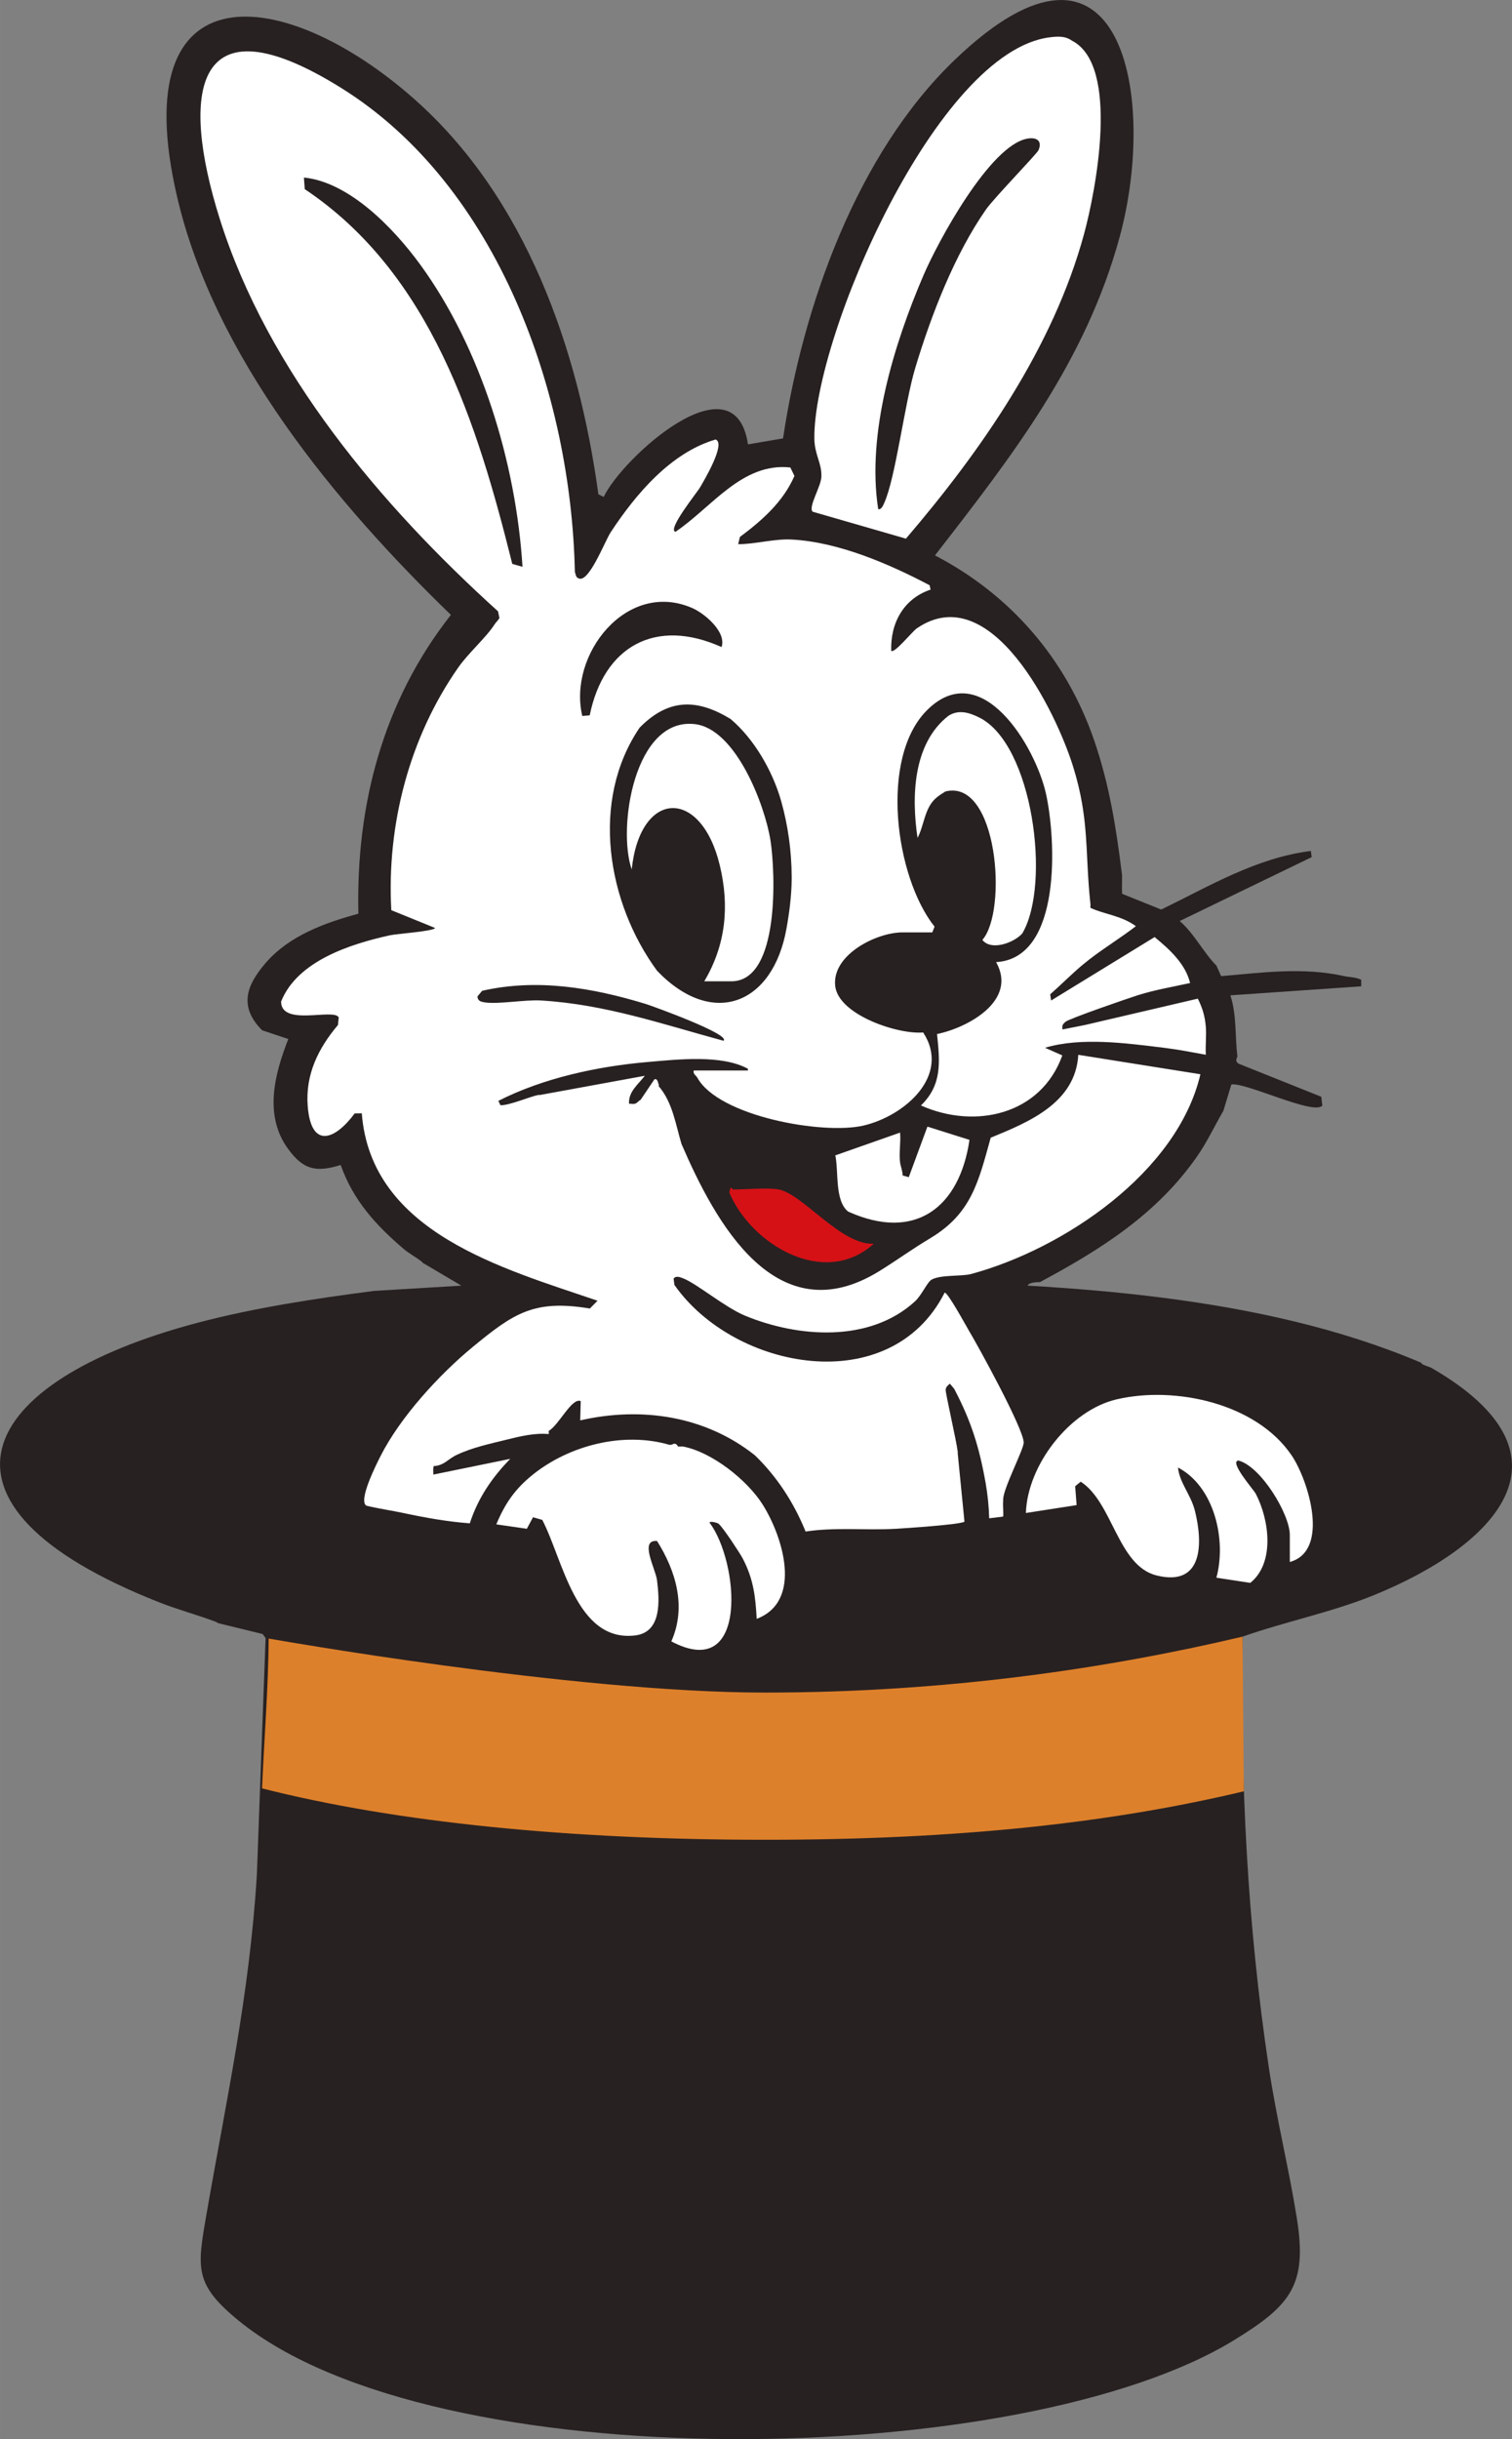
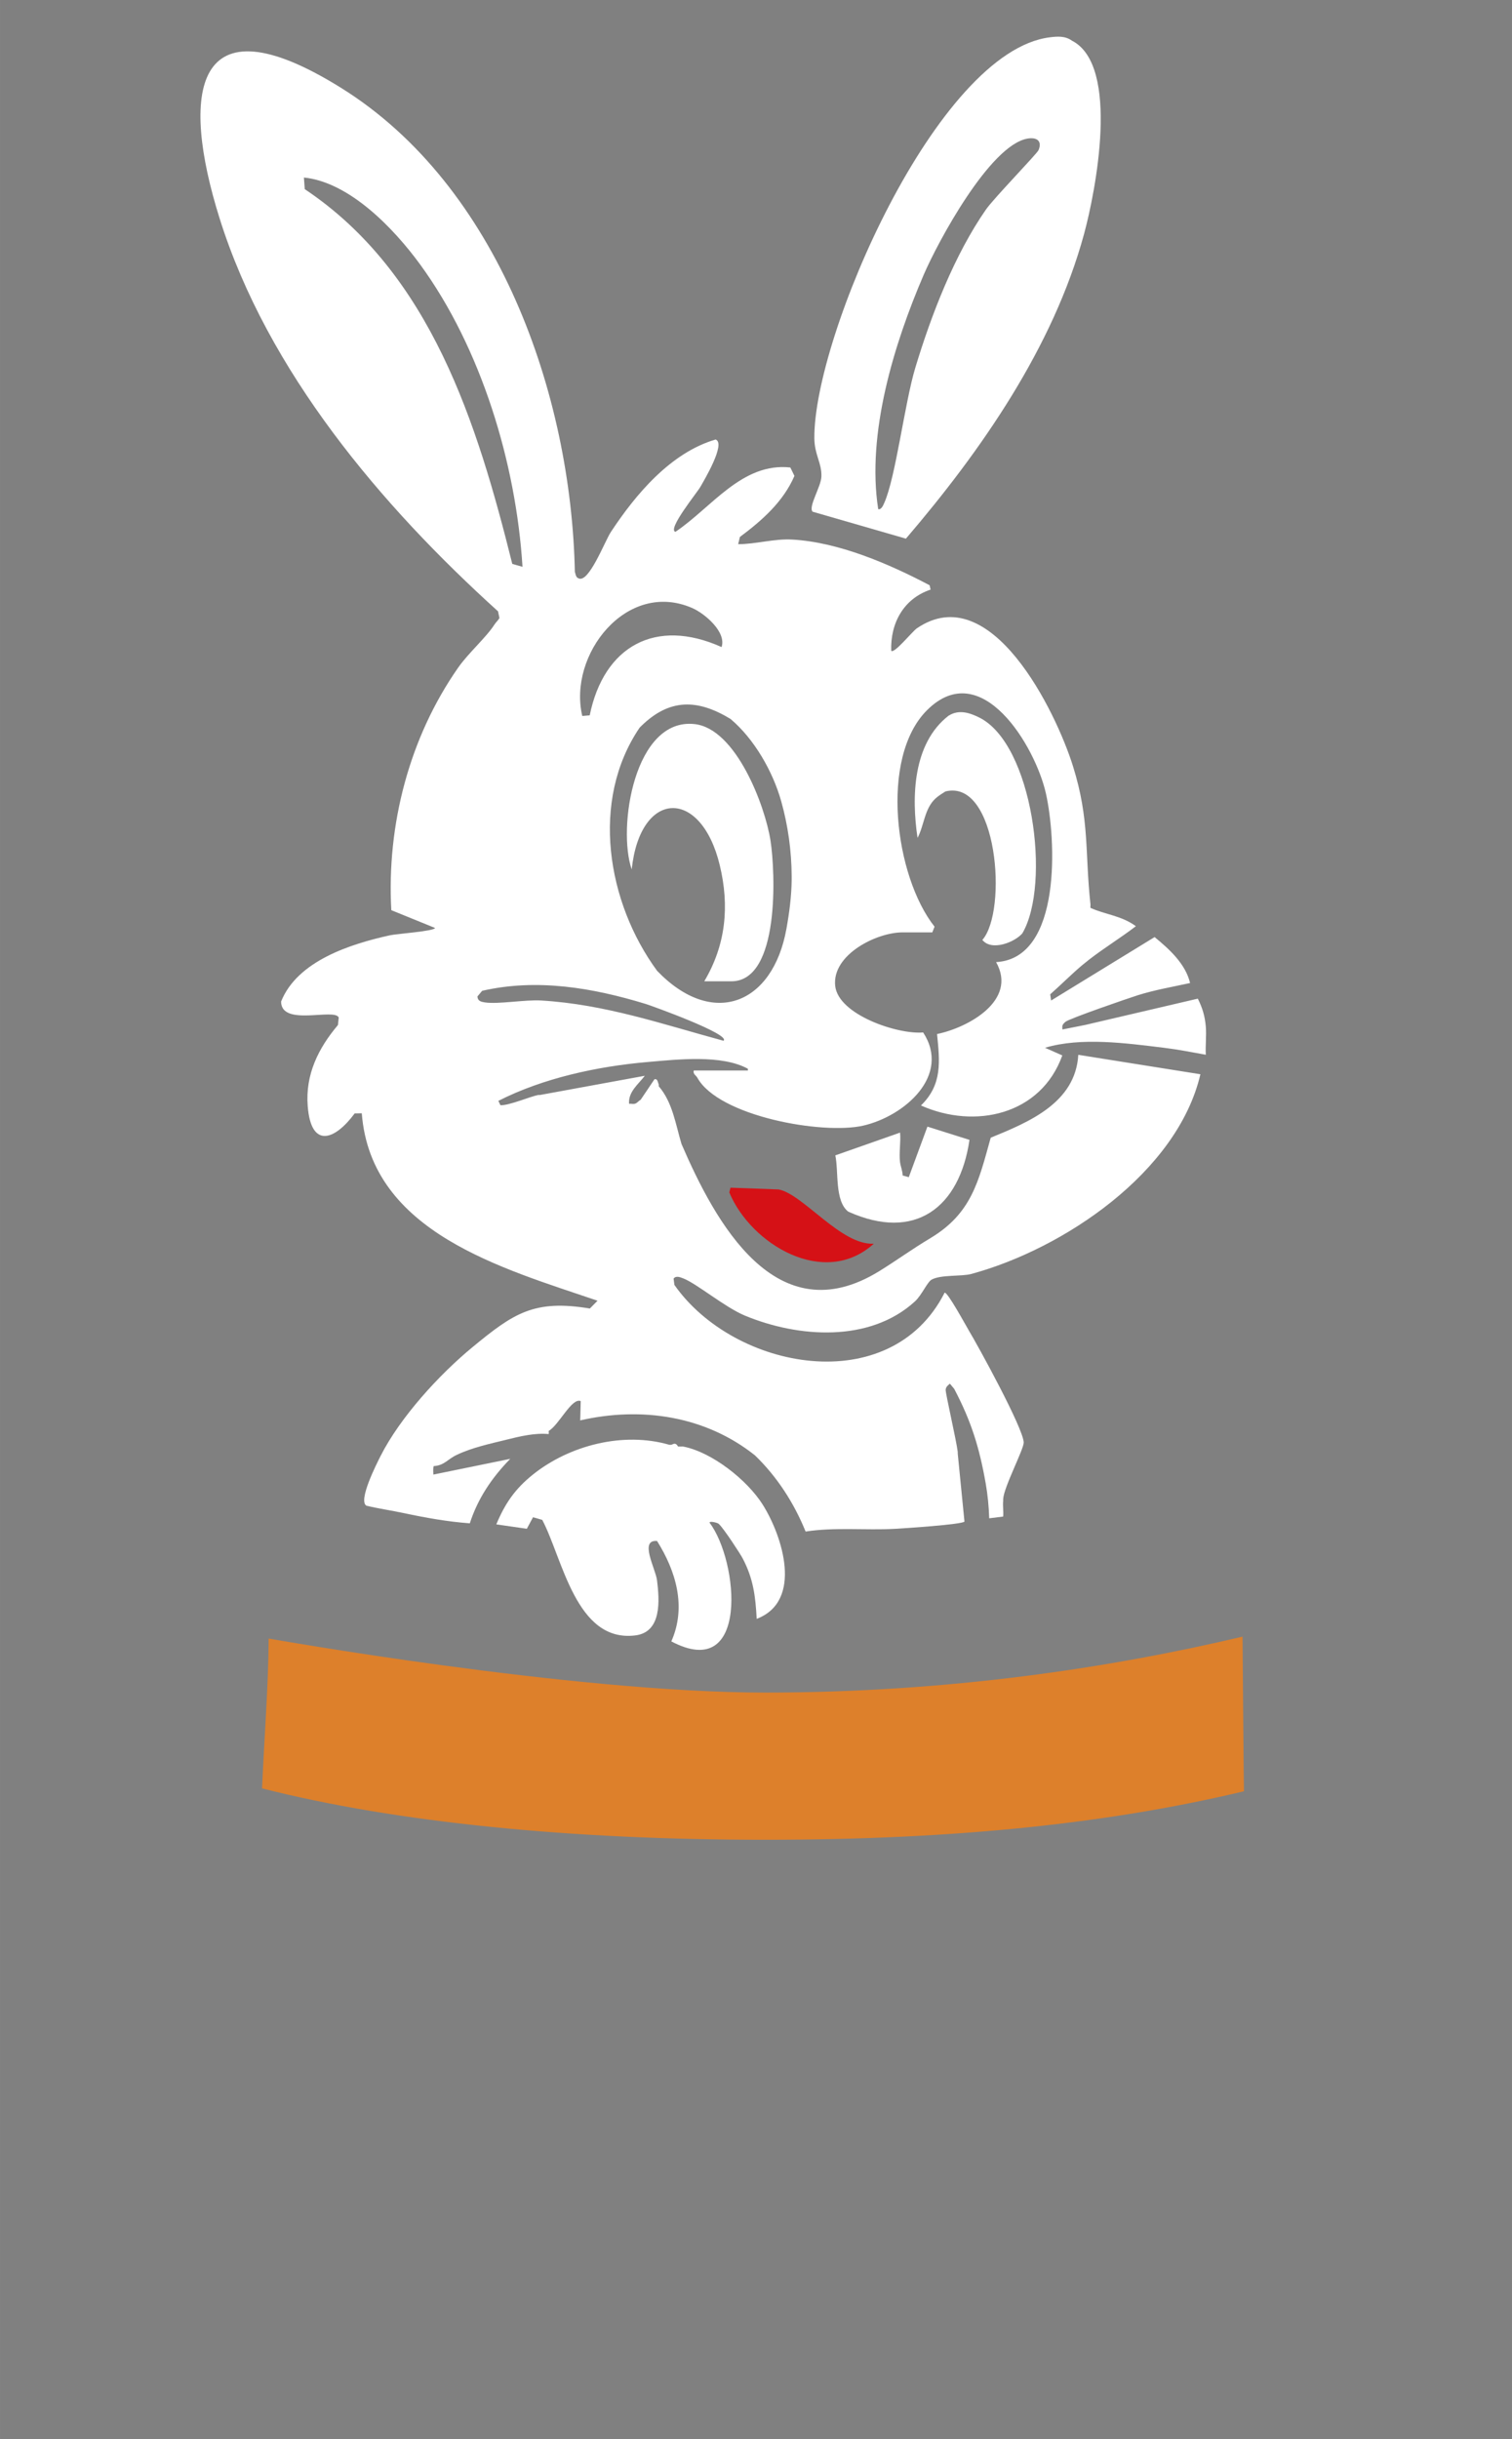
<svg xmlns="http://www.w3.org/2000/svg" id="a" data-name="Camada 1" width="227.89mm" height="367.38mm" viewBox="0 0 645.98 1041.4">
  <rect x="0" y="0" width="645.98" height="1041.4" fill="#808080" stroke="none" />
  <defs>
    <style>      .b {        fill: #dd802b;      }      .c {        fill: #d51116;      }      .d {        fill: #fff;      }      .e {        fill: #282121;      }    </style>
  </defs>
-   <path class="e" d="M611.54,584.01c-.84-.48-2.5-.83-3.73-1.49-.28-.15-.49-.61-.75-.75-34.82-14.75-72.26-22.79-109.77-27.63-19.37-2.5-38.75-4.09-58.24-5.24.48-1.4,4.05-1.53,5.22-1.48,26.08-13.98,49.82-28.92,67.07-53.53,4.35-6.21,7.54-13.12,11.34-19.65l3.41-11.24c6.35-.9,35.19,13.3,38.85,9.04l-.44-3.77-35.33-14.13c-1.86-1.24-.48-2.77-.51-3.05-1.05-8.65-.25-17.63-2.99-26.13l55.89-3.85v-2.78c-2.28-1.17-4.96-1.07-7.35-1.59-17.61-3.89-34.85-1.48-52.5.02l-2.01-4.5c-5.41-5.4-9.58-13.83-15.69-19.02l56.38-27.28-.35-2.64c-23.31,2.93-43.29,14.99-63.93,25.02l-16.7-6.73c-.16-2.71.03-5.46-.05-8.17-2.47-19.89-5.39-38.5-11.95-57.5-11.9-34.48-35.56-61.96-67.96-78.81,33.1-42.6,64.47-82.86,78.95-136.1,16.22-59.66.93-143.81-70.37-75.6-41.96,40.14-65.06,105.39-73.49,161.74l-14.98,2.56c-5.65-37.94-53.84,5.89-61.65,22.44l-2.27-1.15c-8.44-61.84-30.85-126.5-78.71-168.78C121.76-6.52,52.78-14.65,75.61,83.82c15.92,68.64,67.61,130.88,117.02,178.71-28.93,36.77-40.61,81.02-39.52,127.58-14.4,3.91-29.57,9.38-39.63,21.04-8.49,9.85-11.36,18.79-1.51,28.73l11.2,3.74c-5.92,15.09-10.54,32.76,0,47.04,6.37,8.63,11.66,10.06,22.37,6.74,5.39,15.12,14.92,25.6,26.91,35.83,2.23,1.9,5.08,3.42,7.47,5.23.27.21.48.52.75.75l16.43,9.7-37.34,2.25c-25.09,3.26-51.13,7.19-75.58,13.66-94.49,25.01-122.18,77.5-16.27,119.26,7.83,3.09,16.01,5.29,23.9,8.21.63.23,1.11.6,1.49.75l18.9,4.62,1.27,1.71-3.74,101.19c-3.17,51.54-12.98,95.52-21.66,145.62-3.87,22.38-5.01,29.23,13.94,44.68,83.8,68.3,335.03,63.72,425.37,8.19,24.23-14.89,31.25-23.53,26.66-52.12-3.45-21.44-8.67-42.42-11.95-64.22-9.21-61.22-12.16-121.92-11.23-183.94,18.34-6.45,38.01-10.36,56.04-17.68,51.08-20.75,90.11-59.31,24.64-97.08Z" />
  <g>
-     <path class="c" d="M332.63,507.84c10.43,1.92,26.71,23.96,40.69,23.16-21.19,19.19-52.55.21-61.74-21.89l.52-2.02c.49,0,.92.76,1.11.76,5.24,0,14.85-.84,19.42,0Z" />
+     <path class="c" d="M332.63,507.84c10.43,1.92,26.71,23.96,40.69,23.16-21.19,19.19-52.55.21-61.74-21.89l.52-2.02Z" />
    <g>
      <path class="d" d="M347.19,218.48l39.85,11.5c32.15-37.54,62.94-81.73,76.1-130.04,4.85-17.8,15.61-71.97-5.18-82.58-2.9-2.07-6.1-1.84-9.4-1.43-48.26,5.91-100.97,127.79-100.64,171.16.05,7.11,3.22,10.55,3.01,16.41-.16,4.36-5.75,12.95-3.74,14.99ZM394.64,117.32c6.1-14.18,28.21-55.13,44.2-58.12,3.83-.72,6.59.75,4.87,4.89-.65,1.56-19.06,20.48-22.46,25.35-13.51,19.41-23.39,45.02-30.21,67.62-4.54,15.04-8.38,46.85-13.26,57.68-.42.93-1.24,3.02-2.58,2.63-5.02-32.21,6.71-70.47,19.43-100.03Z" />
      <path class="d" d="M291.93,617.61c-.3-.06-.65-.02-1,0h-.49c-.25-.02-.5.01-.75,0-1.22-2.17-2.31-.75-2.99-.75-.25,0-.5.01-.75,0-19.56-5.68-42.57.15-58.25,12.69-7.59,6.07-11.94,12.33-15.66,21.29l13.04,1.87,2.64-4.91,3.95,1.12c8.74,16.54,14.38,52.42,39.72,49.33,11.4-1.39,10.37-14.92,9.32-23.5-.61-4.98-7.75-17.52.01-16.81,8.09,12.89,12.63,28.15,6.09,42.86,33.42,17.65,28.8-34.23,16.32-50.71.2-.81,3.23.07,3.73.38.11.09.23.19.35.29,2.14,2.05,8.98,12.5,10.11,14.65,4.52,8.62,5.45,16.05,5.96,25.77,19.91-7.59,11.07-35.32,2.54-48.83-6.62-10.47-21.62-22.33-33.89-24.73Z" />
      <path class="d" d="M436.81,398.45c12.3-21.02,4.43-80.78-18.44-92.1-4.31-2.13-8.76-3.53-13.16-.74-15.24,11.86-15.82,34.68-13.2,52.13,2.82-5.27,2.94-12.56,7.74-16.89,1.23-1.11,2.76-2.04,4.16-2.93,22.29-5.61,26.71,50.98,15.79,63.39,3.98,4.93,13.87.98,17.12-2.85Z" />
      <path class="d" d="M384.53,483.57l-27.65,9.72c1.46,6.76-.33,19.47,5.5,24.01,28.56,12.87,47.55-1.65,51.82-30.62l-17.97-5.66-7.97,21.59-2.62-.73c0-1.86-.9-4.05-1.1-5.62-.52-3.89.38-8.68,0-12.69Z" />
-       <path class="d" d="M551.8,621.34c-15.07-22.2-49.67-29.7-74.67-23.9-20.14,4.67-38.18,28.1-38.83,48.54l21.67-3.37-.62-8.05,2.36-1.95c13.75,8.84,15.79,35.92,32.44,40.04,19.87,4.92,19.85-13.7,16.37-27.58-1.75-7-6.53-11.83-7.25-18.5,15.4,7.99,20.86,30.7,16.42,47.04l14.48,2.2c10.54-8.45,8.2-26.82,2.34-38.05-.91-1.75-11.38-13.53-7.47-14.2,9.66,2.44,22.02,22.96,22.02,31.76v11.57c17.35-4.79,7.87-35.06.75-45.55Z" />
      <path class="d" d="M413.65,567.58c-1.17-1.93-8.78-15.96-10.07-15.67-23.14,45.66-89.89,33.16-115.45-3.31l-.35-2.7c1.05-1.33,2.69-.62,3.95-.16,5.74,2.12,17.93,12.42,26.58,15.99,22.78,9.42,53.26,11.58,72.58-6.08,2.9-2.65,5.27-8.27,7.12-9.3,3.95-2.2,12.76-1.29,16.93-2.42,39.4-10.65,88.11-43.37,97.92-85.27l-52.17-8.3c-1.19,20.55-21.2,28.75-37.42,35.39-5.21,18.7-8.16,32.33-25.8,42.9-8.24,4.94-14.24,9.39-21.78,14.05-44.15,27.28-70.16-21.02-84.53-54.27-2.52-8.41-3.79-17.74-9.71-24.64-.1-.2.1-.55,0-.75-.48-.97-.44-2.6-1.85-2.23l-5.86,8.7c-1.91,1.27-1.71,2.09-4.23,1.74-.27-.04-.61.08-.75,0-.38-5.13,3.97-8.3,6.72-11.94l-44.8,8.2c-.24.04-.51-.05-.75,0-3.39.64-12.48,4.55-16.13,4.37l-.88-1.86c19.16-9.75,42.43-14.75,63.78-16.59,12.94-1.12,31.58-3.23,42.83,2.88-.07.22.09.54,0,.75h-23.14c-.41,1.52,1,2.09,1.49,2.99,9.05,16.57,53.65,24.52,70.94,20.54,17.66-4.07,37.57-21.38,25.59-39.78-10.73.97-36.28-7.5-37.59-19.91-1.4-13.27,17.61-22.82,28.8-22.82h12.69l.97-2.43c-16.96-21.39-23.58-72.12-3.23-92.42,23.29-23.23,46.27,15.48,50.78,35.44,4.34,19.21,7.03,70.51-21.26,72.11,9.29,16.44-12.04,28-25.23,30.71,1.18,11.74,2.33,21.57-6.88,30.5,23.08,10.27,51.24,4.06,60.4-21.37l-7.39-3.27c15.47-4.62,34.74-1.95,50.78,0,6.03.73,11.95,1.9,17.92,2.98-.23-3.94.33-8.02,0-11.94-.37-4.51-1.42-8.02-3.42-12.01l-48.11,11.23-9.73,1.93c-.17-1.65-.08-2.06,1.29-3.26,1.59-1.39,26.85-10.07,30.85-11.34,7.23-2.28,14.99-3.61,22.4-5.23-1.96-8.24-8.93-14.5-15.16-19.62l-44.22,27.09-.39-2.64c4.54-4,8.88-8.39,13.48-12.29l3.29-2.65c6.4-4.94,13.45-9.25,19.84-14.15-6.11-4.53-13.42-5.03-19.4-7.84-.1-.43.05-1.01,0-1.49-2.44-22.14-.27-35.99-7.47-58.99-7.33-23.41-35.1-80.45-66.71-58.86-1.95,1.33-9.73,11.02-10.95,9.58-.4-11.75,5.27-22.26,16.82-26.11l-.42-1.86c-17.31-9.13-38.91-18.42-58.72-19.51-7.76-.43-15.45,1.98-23.07,1.97l.74-3.08c9.49-7.06,18.51-15.03,23.3-26.06l-1.75-3.6c-20.63-2.25-33.61,17.08-49.11,27.48-3.54-1.07,9.26-16.73,10.66-19.19,1.4-2.47,11.11-18.6,6.52-20.24-19.21,5.63-34.1,23.35-44.76,39.5-2.62,3.97-9.52,22.26-13.89,19.72-1.17-.29-1.26-2.42-1.48-2.62-1.56-75.85-32.71-164.89-99.84-206.7-63.53-39.57-68.71,2.3-51.95,55.68,20.51,65.35,69.02,122.65,118.97,167.79l.59,2.84c-.56,1.06-1.49,1.8-2.12,2.79-3.57,5.57-11.12,12.11-15.54,18.44-20.86,29.87-30.54,67.09-28.54,103.51l18.69,7.6c-.26,1.37-16.34,2.48-19.29,3.13-16.77,3.7-39.53,10.9-46.48,28.28.01,10.84,22.74,2.67,24.62,6.81l-.33,3.21c-8.43,9.97-13.98,21.21-12.92,34.66,1.44,18.31,11.59,14.55,20.06,3.09l3.04-.06c3.93,51.03,60.5,66.29,100.73,80.03l-3.3,3.33c-23.84-3.97-32.57,2.04-50.04,16.42-14.28,11.75-30.96,29.96-39.35,46.52-1.65,3.26-9.74,19.11-6.06,21.25,5.24,1.26,10.64,2.02,15.9,3.14,9.34,1.99,18.72,3.68,28.27,4.38,3.46-10.73,9.52-19.59,17.28-27.53l-32.85,6.72c-.03-1.2-.17-2.43.11-3.61,4.62-.3,5.9-2.91,9.81-4.77,6.81-3.24,14.17-4.73,21.45-6.55,5.56-1.39,12.09-2.94,17.85-2.37.23-.09-.01-1.31.08-1.36,4.34-2.46,9.86-14.35,13.66-12.72l-.22,8.24c26.17-5.99,53.49-1.92,74.67,14.94,9.5,9.19,16.65,20.29,21.63,32.52,12.58-1.93,25.58-.48,38.11-1.16,3.6-.19,28.94-1.85,29.76-3.1l-2.41-24.36c-.14-1.55-.29-3.1-.46-4.64-.03-.25.03-.5,0-.75-.57-4.86-5.3-25.19-5.16-26.56.13-1.24.94-1.85,1.81-2.56l1.85,2.23c7.28,13.85,10.71,24.9,13.44,40.32.86,4.87,1.35,9.97,1.5,14.93l5.96-.75c.2-2.2-.21-4.52.01-6.71.03-.25-.03-.5,0-.75.25-5.04,8.79-21.21,8.77-24.14-.04-5.85-19.45-41.24-23.71-48.29ZM333.75,342.06c2.91,10.3,4.44,21.37,4.48,32.11,0,.5,0,1,0,1.49-.08,7.03-1,14.02-2.24,20.91-5.84,32.4-31.61,42.51-55.26,17.92-21.4-29.17-28.65-72.61-7.47-103.8.23-.25.5-.5.75-.75,12-11.7,23.91-11.6,38.08-2.99,10.14,8.51,18.07,22.4,21.66,35.1ZM295.65,259.56c5.51,2.38,14.8,10.33,12.63,16.71-28.18-12.66-50.28-.43-56.34,29.15l-3.17.27c-6.19-26.05,18.87-58.21,46.88-46.13ZM130.2,80.76l-.36-4.96c19.44,1.94,38.42,21.73,49.63,37.08,26.17,35.82,41.01,85.04,43.76,129.12l-4.37-1.24c-14.92-59.84-34.78-124.02-88.66-160ZM207.16,427.98c-1.61-.25-3.07-.55-3.19-2.54l2.02-2.41c23.47-5.37,47.26-1.3,69.92,5.62,2.14.65,36.53,13.01,33.19,15.71-26.17-7.1-50.55-15.58-78-17.2-6.73-.4-18.42,1.69-23.94.82Z" />
      <path class="d" d="M269.89,371.19c3.59-34.15,29.61-35.03,37.62-1.78,4.22,17.5,2.59,34.03-6.62,49.56h11.57c20.87,0,18.78-46.9,16.73-60.05-2.32-14.9-14.71-47.77-32.38-49.76-25.83-2.91-33.08,44.35-26.93,62.02Z" />
    </g>
  </g>
  <path class="b" d="M530.86,698.77c-56.43,13.31-125.42,23.88-204.04,23.88-82.86,0-212.56-23.19-212.03-23.06-.16,20.75-1.93,43.14-2.84,63.97,57.66,14.63,132.02,21.94,214.87,21.94s148.04-7.23,204.64-20.7c-.11-3.06-.6-66.04-.6-66.04Z" />
</svg>